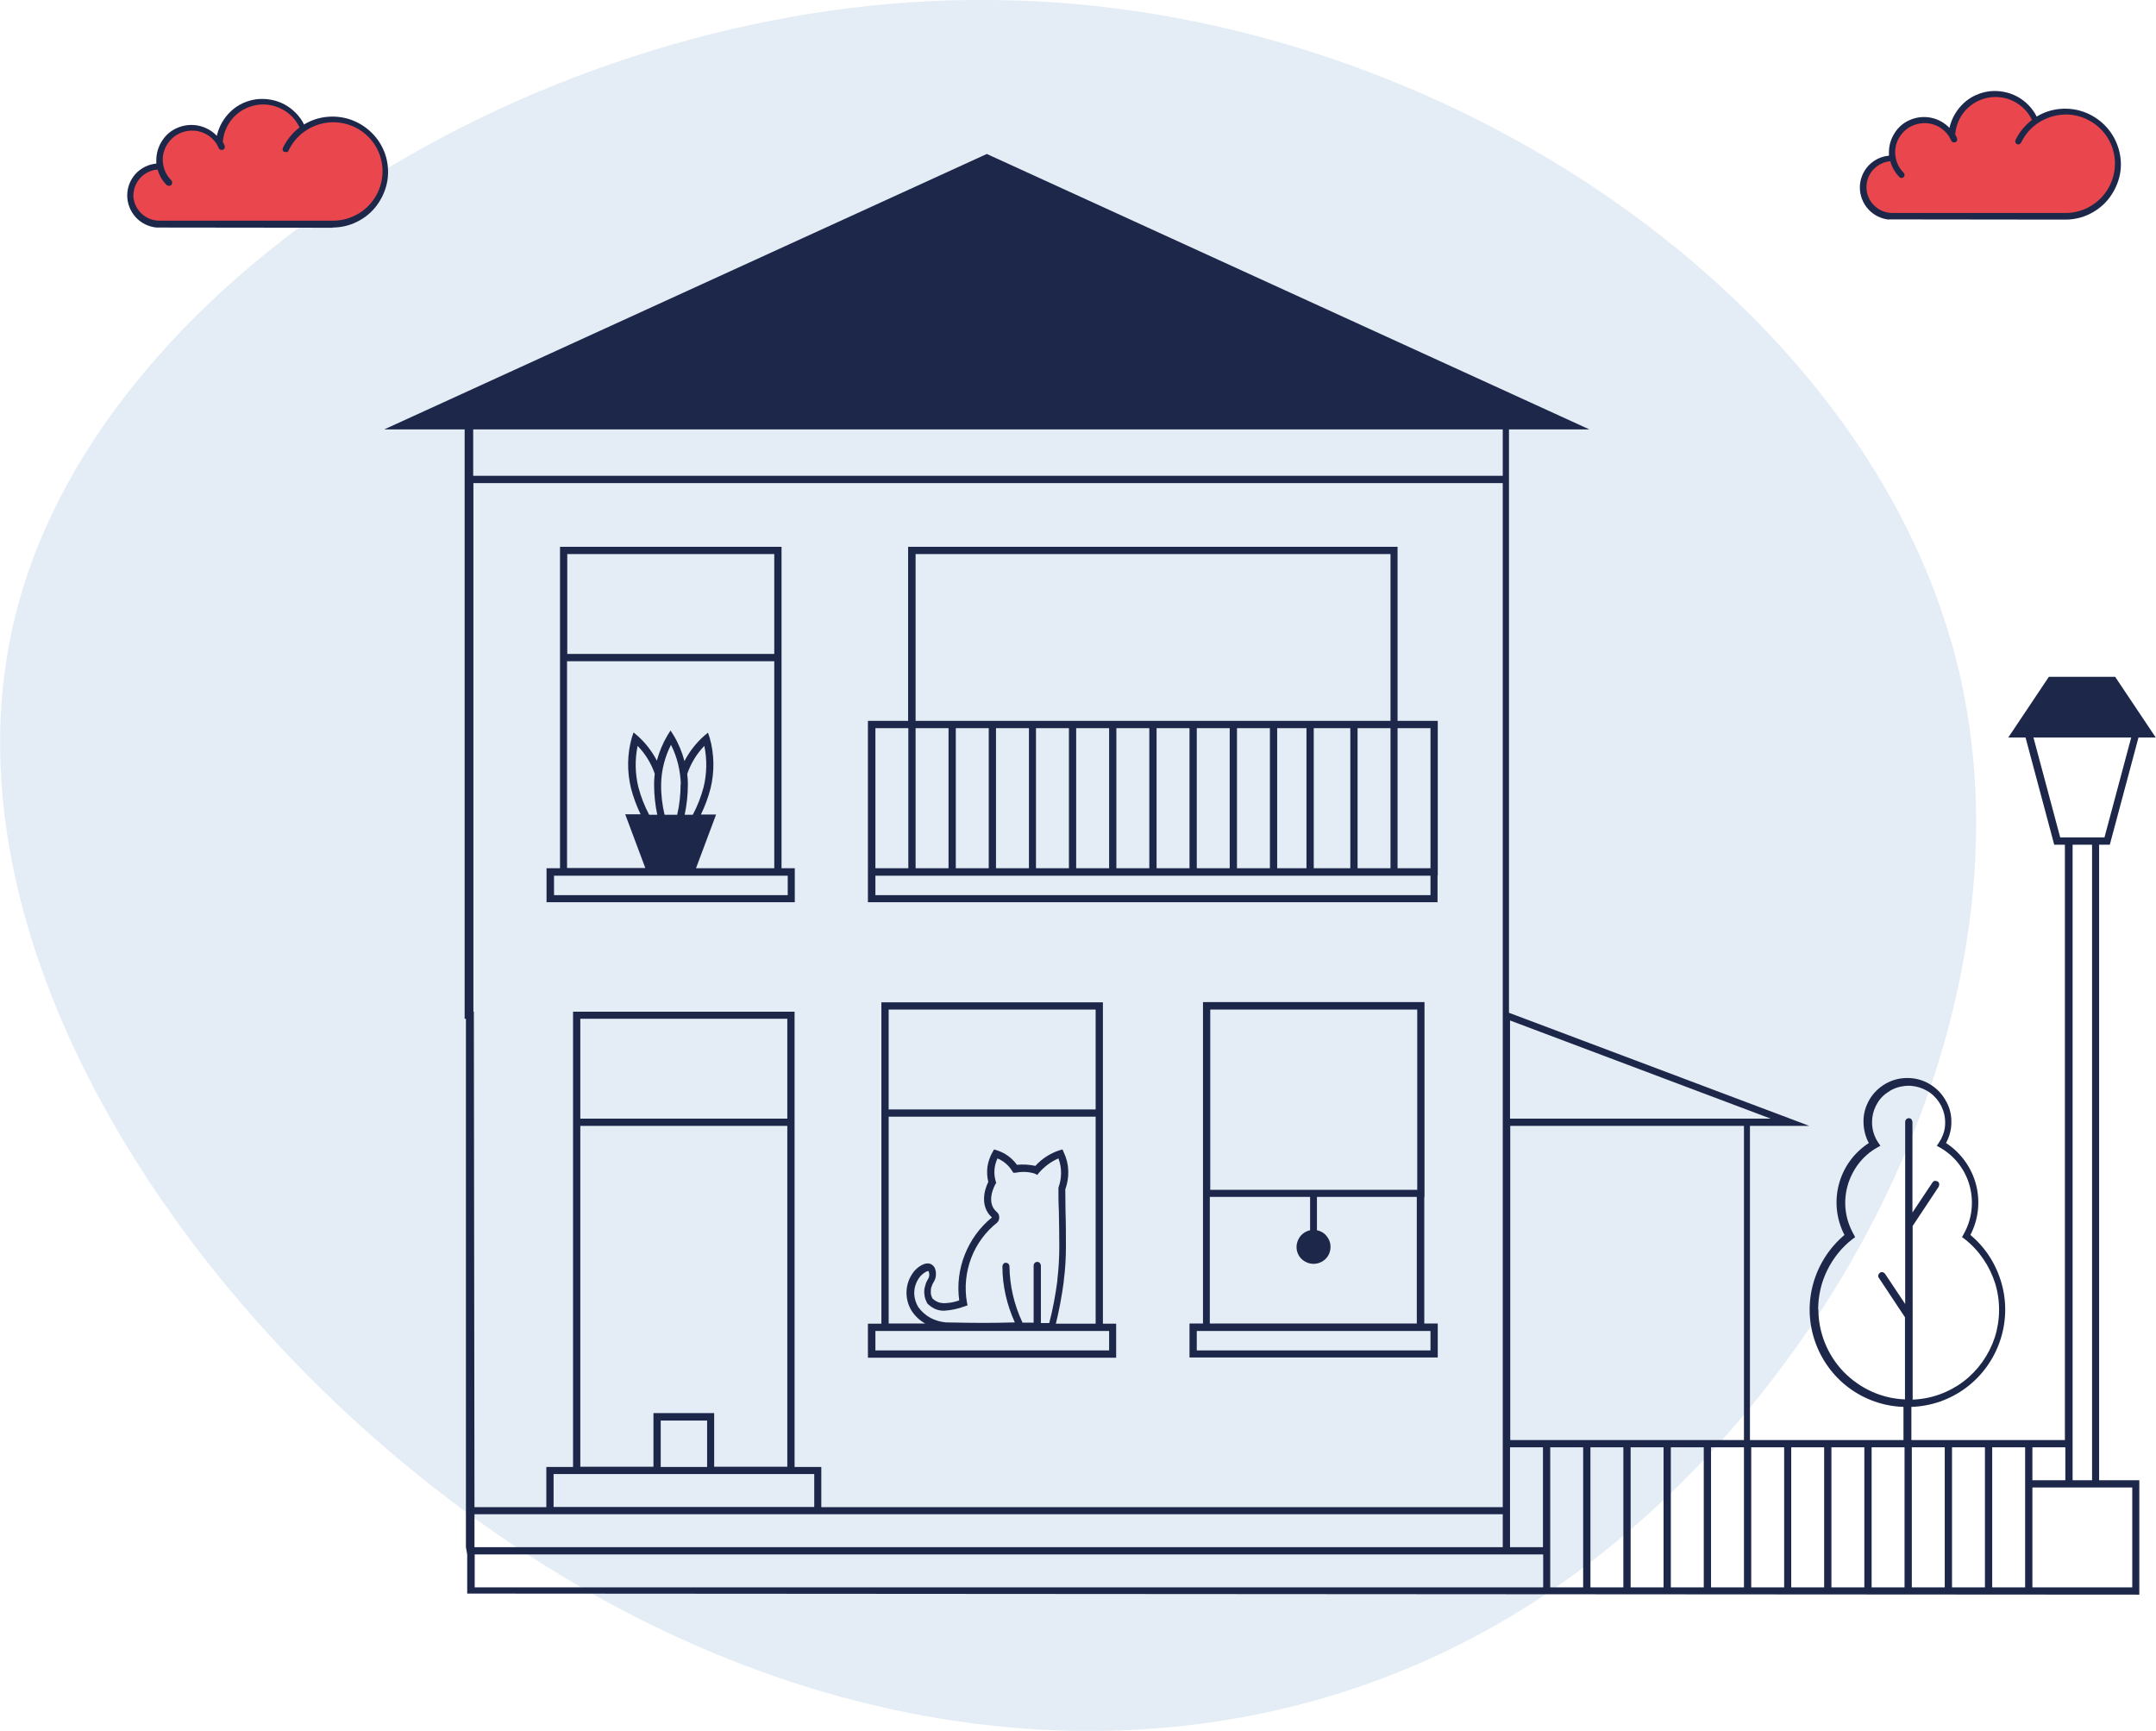
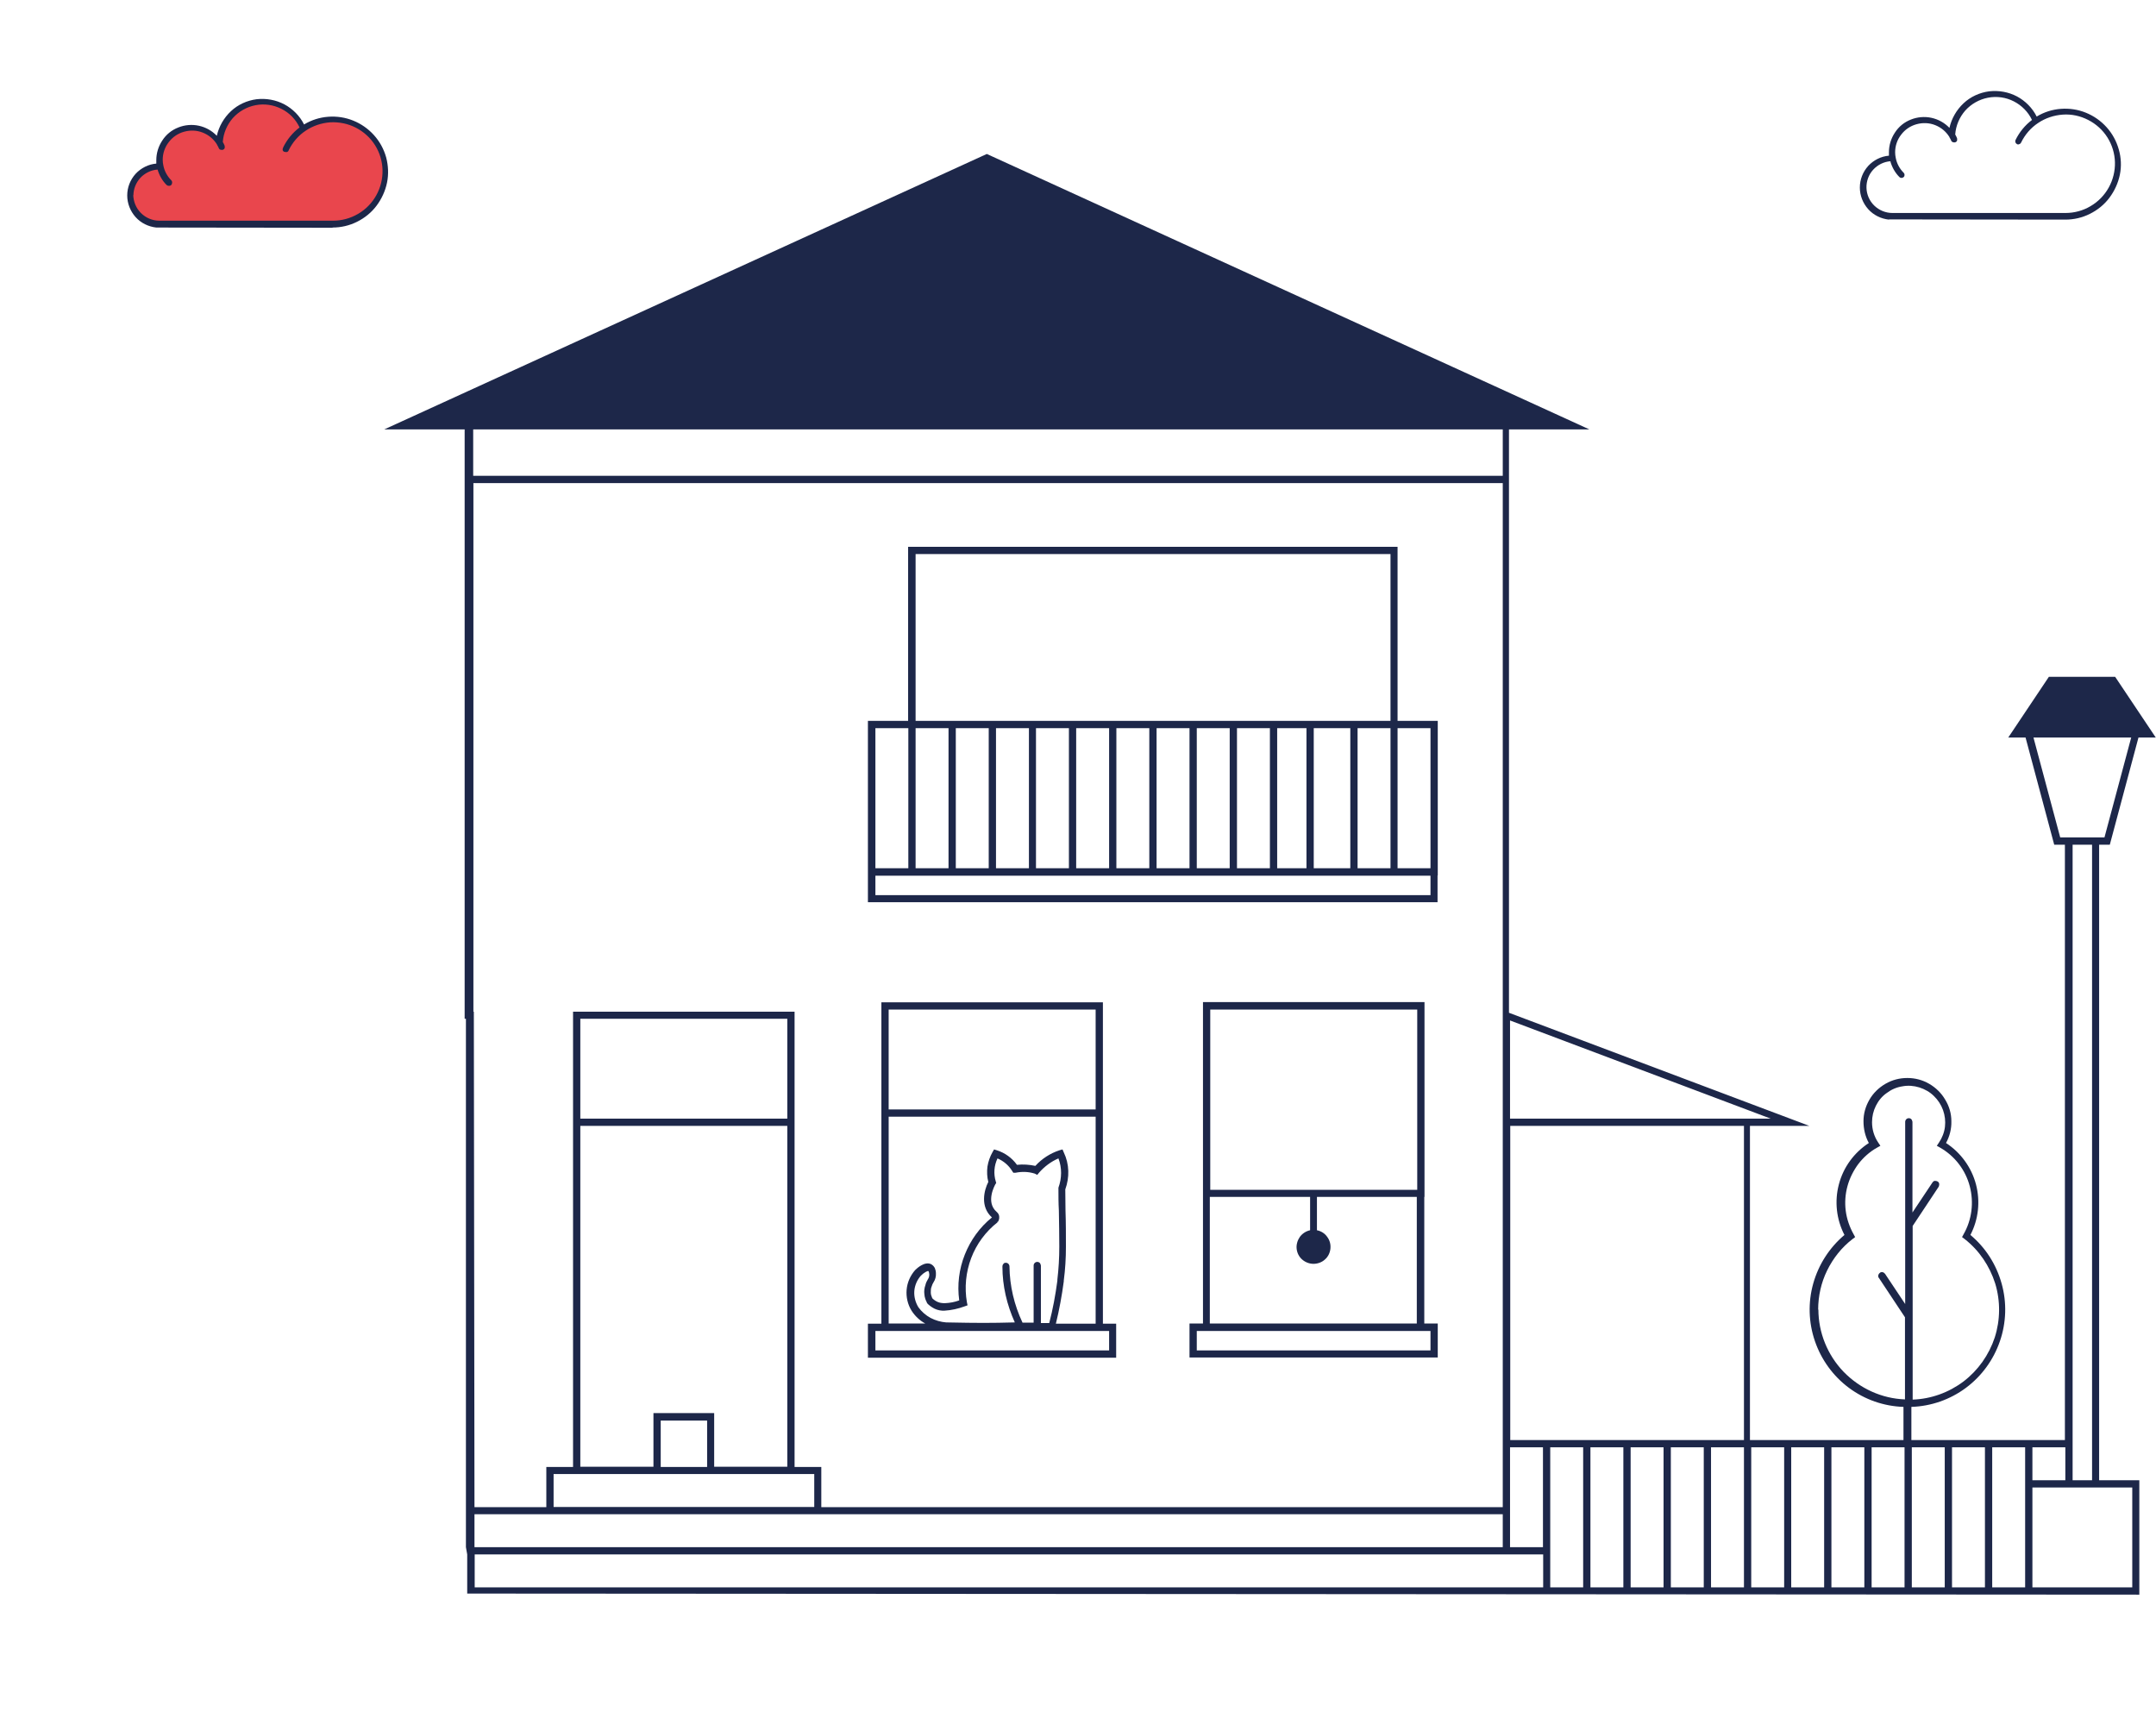
<svg xmlns="http://www.w3.org/2000/svg" id="Ebene_2" data-name="Ebene 2" viewBox="0 0 100.83 80.94">
  <defs>
    <style>
      .cls-1 {
        fill: #e9464d;
      }

      .cls-2 {
        fill: #1d2749;
      }

      .cls-3 {
        fill: #e4edf5;
      }
    </style>
  </defs>
  <g id="Ebene_1-2" data-name="Ebene 1">
    <g>
-       <path class="cls-3" d="M91.25,29.98c4.71,16.36-5.42,35.83-19.49,44.92-14,9.03-32.01,7.69-47.27-2.33C9.22,62.63-3.44,44.01.85,28.28,5.07,12.63,26.17-.28,46.5,0c20.4.21,40.03,13.54,44.74,29.97Z" />
      <g>
-         <path class="cls-1" d="M88.52,7.41h-.03c-.36,0-.7.14-.96.39-.25.25-.4.6-.4.96s.14.7.4.96c.25.25.6.4.96.4h0s8.1,0,8.1,0c.38,0,.76-.09,1.1-.26.34-.17.64-.42.87-.73.23-.31.38-.66.45-1.04.07-.38.04-.76-.07-1.13-.11-.37-.3-.7-.57-.98-.26-.28-.59-.49-.95-.62-.36-.13-.74-.17-1.12-.13s-.74.18-1.06.39l-.04.02c-.18-.43-.49-.78-.9-1.01-.41-.22-.88-.3-1.33-.22-.46.08-.87.31-1.18.66-.31.35-.49.79-.51,1.25l.09.18c-.15-.34-.42-.62-.76-.77-.34-.15-.72-.18-1.08-.06-.35.11-.66.35-.84.67-.19.32-.25.7-.18,1.07" />
        <path class="cls-2" d="M88.34,10.26h0s8.25.01,8.25.01c.4,0,.79-.09,1.15-.27.36-.18.67-.43.91-.75.24-.32.41-.69.49-1.08.08-.39.06-.8-.05-1.18-.11-.39-.3-.74-.57-1.04-.27-.3-.6-.53-.97-.68-.37-.15-.77-.21-1.17-.18-.4.03-.78.15-1.13.36-.2-.4-.53-.73-.92-.94-.4-.21-.85-.29-1.3-.24-.45.06-.87.25-1.2.56-.33.31-.56.71-.66,1.15-.23-.24-.52-.4-.84-.47-.32-.07-.66-.04-.96.08-.31.12-.57.33-.75.61-.18.27-.28.59-.28.92,0,.05,0,.11,0,.16-.37.03-.72.21-.97.48-.25.28-.39.63-.39,1.01,0,.37.14.73.39,1.01.25.28.6.45.97.49h0ZM88.41,7.56c.08.27.22.52.42.72.03.03.06.04.1.04.04,0,.07-.02.1-.04.03-.03.04-.06.04-.1s-.01-.07-.04-.1c-.19-.19-.32-.43-.37-.69h0c-.02-.09-.03-.18-.03-.27,0-.3.1-.59.28-.82.18-.24.43-.41.72-.49.29-.08.59-.07.87.04.28.11.51.3.67.56,0,0,0,0,0,.01.03.05.06.1.08.15,0,.02.02.03.03.05.01.01.03.02.05.03.02,0,.04.01.06.01.02,0,.04,0,.06-.01.02,0,.03-.02.05-.03.01-.01.02-.03.03-.05,0-.02,0-.04,0-.06s0-.04-.01-.06c-.02-.05-.05-.11-.08-.16.03-.42.2-.81.47-1.12.28-.31.65-.52,1.06-.6.41-.08.84-.02,1.21.17.37.19.67.49.85.87-.33.25-.59.57-.77.94-.01.03-.02.07,0,.11.01.04.04.06.07.08.03.02.07.02.11,0,.04-.01.06-.04.08-.07.18-.37.45-.69.8-.92.34-.23.74-.36,1.15-.39s.82.06,1.19.25c.37.19.68.47.9.82.22.35.34.75.35,1.16.01.41-.09.82-.29,1.18-.2.36-.49.66-.85.87-.35.21-.76.32-1.17.32h-8.1c-.32,0-.62-.13-.84-.34-.23-.22-.36-.52-.37-.83-.01-.31.1-.62.31-.85.21-.23.5-.38.82-.4h0Z" />
      </g>
      <g>
        <path class="cls-1" d="M7.48,7.78h-.03c-.18,0-.35.03-.52.1-.16.07-.31.17-.44.29-.13.13-.23.28-.29.44-.07.16-.1.34-.1.52s.04.35.1.52c.07.16.17.31.29.44.13.13.28.23.44.29.16.07.34.1.52.1h0s8.1,0,8.1,0c.38,0,.76-.09,1.1-.26s.64-.42.87-.73c.23-.31.38-.66.45-1.04.07-.38.04-.76-.07-1.13-.11-.37-.3-.7-.57-.98-.26-.28-.59-.49-.95-.62-.36-.13-.74-.17-1.12-.13-.38.05-.74.18-1.06.39l-.04.02c-.18-.43-.49-.78-.9-1.01-.41-.22-.88-.3-1.33-.22-.46.08-.87.31-1.18.66s-.49.79-.51,1.25l.09.18c-.15-.34-.42-.62-.76-.77-.34-.15-.72-.18-1.08-.06-.36.11-.66.35-.84.67-.19.32-.25.7-.18,1.07" />
        <path class="cls-2" d="M15.55,10.64c.4,0,.79-.09,1.15-.27s.67-.43.91-.75c.24-.32.41-.69.49-1.08.08-.39.06-.8-.04-1.18-.11-.39-.3-.74-.57-1.04-.27-.3-.6-.53-.97-.68-.37-.15-.77-.21-1.17-.18-.4.03-.78.15-1.13.36-.2-.4-.53-.73-.92-.94-.4-.21-.85-.29-1.3-.24-.45.06-.87.25-1.2.56-.33.31-.56.71-.66,1.15-.23-.24-.52-.4-.84-.47-.32-.07-.66-.04-.96.08-.31.12-.57.33-.75.61-.18.27-.28.59-.28.92,0,.05,0,.11,0,.16-.37.03-.72.21-.97.48-.25.28-.39.63-.39,1.01,0,.37.14.73.39,1.01.25.28.6.45.97.49h0s8.25.01,8.25.01ZM6.24,9.14c0-.31.12-.6.33-.83.21-.22.5-.36.8-.38.08.27.22.52.42.72.01.01.03.02.05.03.02,0,.04.01.06.01.02,0,.04,0,.06-.01.02,0,.03-.02.05-.03.01-.01.02-.03.03-.05,0-.02.01-.04.01-.06,0-.02,0-.04-.01-.06,0-.02-.02-.03-.03-.05-.19-.19-.32-.43-.37-.69h0c-.02-.09-.03-.18-.03-.27,0-.3.1-.59.28-.82.18-.24.43-.41.72-.49.29-.08.59-.07.87.04.28.11.51.3.67.56,0,0,0,0,0,.01.03.05.06.1.08.15,0,.02.02.03.03.05s.03.02.05.03c.02,0,.04.01.06.01.02,0,.04,0,.06-.01.02,0,.03-.02.05-.03.01-.01.02-.03.03-.05,0-.02,0-.04,0-.06,0-.02,0-.04-.01-.06-.02-.05-.05-.11-.08-.16.03-.42.2-.81.47-1.12.28-.31.65-.52,1.06-.6.41-.08.83-.02,1.21.17s.67.49.85.87c-.33.25-.59.57-.77.94,0,.02-.01.04-.02.06,0,.02,0,.04,0,.06,0,.02.02.04.03.05.01.01.03.03.05.03.02,0,.04.01.06.01.02,0,.04,0,.06,0,.02,0,.03-.02.05-.03.01-.01.03-.03.03-.05.18-.37.45-.69.8-.92.34-.23.74-.36,1.15-.39.41-.02.82.06,1.19.25.37.19.68.47.9.82.22.35.34.75.35,1.16.01.41-.09.82-.29,1.18-.2.36-.49.66-.85.87-.36.21-.76.32-1.17.32H7.45c-.32,0-.63-.13-.86-.36-.23-.23-.35-.53-.36-.86h0Z" />
      </g>
      <g>
        <path class="cls-2" d="M21.79,47.64v24.71l.06.34v1.54s0,.29,0,.29l78.2.05v-5.35h-1.88v-29.72h.5l1.34-5.01h.81l-1.9-2.84h-3.1l-1.9,2.84h.81l1.34,5.01h.5v27.84h-7.18v-1.55c.92-.03,1.81-.34,2.55-.89.74-.55,1.29-1.31,1.59-2.18.3-.87.33-1.81.08-2.7-.25-.89-.75-1.68-1.46-2.27.38-.73.47-1.57.26-2.37-.21-.79-.71-1.48-1.4-1.93.17-.31.26-.66.25-1.02,0-.36-.1-.7-.29-1.01-.18-.31-.44-.56-.75-.74-.31-.18-.66-.27-1.02-.27-.36,0-.71.09-1.02.27-.31.18-.57.43-.75.74-.18.31-.28.65-.28,1.01,0,.36.08.71.25,1.02-.69.45-1.19,1.13-1.4,1.93-.21.79-.12,1.64.26,2.37-.7.59-1.21,1.38-1.46,2.27-.25.89-.22,1.83.08,2.7.3.87.85,1.63,1.59,2.18.74.55,1.63.86,2.55.89v1.55h-7.18v-14.69h2.78l-14.05-5.29v-27.28h3.76l-28.18-12.88-28.18,12.88h3.76v27.56ZM85.03,61.25c0-.64.14-1.27.42-1.84.28-.57.68-1.08,1.19-1.47l.12-.09-.07-.13c-.19-.34-.32-.71-.37-1.1s-.02-.78.08-1.15.28-.73.51-1.04c.24-.31.53-.57.87-.76l.16-.09-.1-.15c-.19-.28-.29-.61-.29-.95,0-.27.06-.53.18-.77.12-.24.29-.45.51-.6.21-.16.46-.27.73-.31.26-.05.53-.03.79.05.25.08.49.21.68.4.19.18.34.41.43.66.09.25.12.52.09.78-.03.26-.13.52-.28.74l-.1.15.16.09c.68.39,1.18,1.04,1.38,1.8.2.76.1,1.57-.29,2.25l-.07.13.12.09c.68.53,1.17,1.26,1.43,2.08.25.82.24,1.71-.02,2.52-.27.82-.78,1.54-1.46,2.06-.69.52-1.52.82-2.38.85v-8.12l1.22-1.84s.03-.08.02-.13c0-.04-.03-.08-.07-.11-.04-.02-.08-.03-.13-.03-.04,0-.08.03-.11.07l-.94,1.41v-4.24s-.02-.09-.05-.12c-.03-.03-.07-.05-.12-.05s-.09.02-.12.05c-.03.03-.05.08-.05.12v8.52l-.94-1.41s-.03-.03-.05-.05c-.02-.01-.04-.02-.06-.03s-.04,0-.07,0c-.02,0-.04.01-.06.03-.02.01-.03.03-.05.05-.01.02-.02.04-.03.06,0,.02,0,.04,0,.07,0,.02.01.04.03.06l1.22,1.84v3.84c-1.09-.04-2.11-.51-2.87-1.29-.75-.78-1.18-1.83-1.18-2.92ZM96.35,39.16l-1.25-4.67h4.57l-1.25,4.67h-2.08ZM97.84,39.5v29.72h-.91v-29.72h.91ZM96.59,69.22h-1.54v-1.54h1.54v1.54ZM75.92,67.68v6.55h-1.54v-6.55h1.54ZM76.26,67.68h1.54v6.55h-1.54v-6.55ZM78.14,67.68h1.54v6.55h-1.54v-6.55ZM80.02,67.68h1.54v6.55h-1.54v-6.55ZM81.9,68.14v-.46h1.54v6.55h-1.54v-6.09ZM83.77,67.68h1.54v6.55h-1.54v-6.55ZM85.65,67.68h1.54v6.55h-1.54v-6.55ZM87.53,67.68h1.54v6.55h-1.54v-6.55ZM89.41,68.14v-.46h1.54v6.55h-1.54v-6.09ZM91.29,67.68h1.54v6.55h-1.54v-6.55ZM81.56,67.34h-10.93v-14.69h10.93v14.69ZM22.19,70.81h48.09v1.54H22.19v-1.54ZM27.14,52.65h9.68v15.94h-3.42v-2.51h-2.84v2.51h-3.42v-15.94ZM36.82,52.31h-9.68v-4.67h9.68v4.67ZM33.07,68.6h-2.17v-2.17h2.17v2.17ZM30.56,68.93h7.52v1.54h-12.19v-1.54h4.67ZM70.62,67.68h1.54v4.67h-1.54v-4.67h0ZM82.81,52.31h-12.19v-4.59l12.19,4.59ZM20.81,19.74h50.79H20.81ZM22.13,20.08h48.15v2.17H22.13v-2.17ZM22.13,22.59h48.15v47.89h-31.87v-1.88h-1.25v-21.29h-10.36v21.29h-1.25v1.88h-3.36l-.03-23.17h-.02v-24.71ZM72.16,74.23H22.2v-1.54s49.97,0,49.97,0v1.54ZM72.5,72.35v-4.67h1.54v6.55h-1.54v-1.88ZM94.71,74.23h-1.54v-6.55h1.54v6.55ZM99.72,69.56v4.67h-4.67v-4.67h4.67Z" />
        <path class="cls-2" d="M67.24,40.94v-7.23h-1.88v-8.14h-22.89v8.14h-1.88v8.48h26.64v-1.25ZM66.9,34.05v6.55h-1.54v-6.55h1.54ZM42.82,34.05h1.54v6.55h-1.54v-6.55ZM44.7,34.05h1.54v6.55h-1.54v-6.55ZM46.58,34.05h1.54v6.55h-1.54v-6.55ZM48.45,34.05h1.54v6.55h-1.54v-6.55ZM50.33,34.05h1.54v6.55h-1.54v-6.55ZM52.21,34.05h1.54v6.55h-1.54v-6.55ZM54.09,34.05h1.54v6.55h-1.54v-6.55ZM55.97,34.05h1.54v6.55h-1.54v-6.55ZM57.85,34.05h1.54v6.55h-1.54v-6.55ZM59.73,34.05h1.37v6.55h.34v-6.55h1.71v6.55h.34v-6.55h1.54v6.55h-5.3v-6.55ZM42.82,25.91h22.21v7.8h-1.54s-.34,0-.34,0h0s-1.71,0-1.71,0h0s-.34,0-.34,0h0s-18.28,0-18.28,0v-7.8ZM40.94,34.05h1.54v6.55h-1.54v-6.55ZM66.9,41.86h-25.96v-.91h25.96v.91Z" />
        <path class="cls-2" d="M66.62,55.97v-9.11h-10.36v15.03h-.63v1.59h11.61v-1.59h-.63v-5.92ZM56.6,47.21h9.68v8.43h-9.68v-8.43ZM56.6,55.97h4.67v1.56c-.19.04-.36.15-.48.31-.11.16-.17.36-.15.55.02.2.11.38.26.51.15.13.34.2.53.2s.39-.07.53-.2c.15-.13.24-.31.26-.51.02-.2-.03-.39-.15-.55-.11-.16-.28-.27-.48-.31v-1.56h4.67v5.92h-9.68v-5.92ZM66.9,62.24v.91h-10.93v-.91h10.93Z" />
        <path class="cls-2" d="M52.21,61.9h-.63v-15.03h-10.36v15.03h-.63v1.59h11.61v-1.59ZM41.56,47.21h9.68v4.67h-9.68v-4.67ZM41.56,52.22h9.68v9.68h-1.86c.16-.65.28-1.31.37-1.98v-.04c.07-.53.1-1.05.1-1.58,0-.52,0-1.12-.02-1.7,0-.34-.01-.67-.01-.98.1-.28.15-.57.14-.87-.01-.3-.08-.59-.21-.86l-.06-.14-.14.04c-.43.14-.82.39-1.13.73-.28-.06-.57-.08-.86-.05-.23-.32-.56-.56-.94-.68l-.13-.04-.07.12c-.12.21-.2.44-.24.68-.03.24-.02.49.04.72-.2.39-.39,1.16.17,1.66-.57.46-1,1.06-1.27,1.74s-.36,1.42-.26,2.14c-.22.08-.44.12-.67.13-.11,0-.22-.01-.32-.05-.1-.04-.19-.1-.27-.18-.04-.09-.07-.18-.07-.27,0-.1,0-.19.04-.28.02-.07.05-.14.09-.2.08-.12.12-.27.11-.42,0-.08-.02-.17-.05-.24-.04-.08-.1-.14-.17-.18-.29-.15-.65.17-.75.27-.23.26-.37.58-.4.92-.03.34.05.69.23.98.16.25.38.46.64.6h-1.71v-9.68ZM43.33,60.91c.1.12.24.22.38.29.15.07.31.1.47.09.32-.02.63-.09.93-.2l.14-.05-.03-.14c-.12-.69-.05-1.41.2-2.07s.68-1.24,1.23-1.67l-.03-.04.04.03h0s0,0,0,0h0c.05-.07.08-.16.07-.25,0-.09-.05-.17-.12-.23-.53-.46-.08-1.25-.06-1.29l.04-.06-.02-.07c-.11-.36-.08-.74.08-1.08.28.12.52.32.68.58l.06.09h.11c.3-.06.6-.05.89.04l.12.06.09-.11c.25-.28.55-.51.9-.66.17.44.16.93,0,1.37v.03s0,.03,0,.03c0,.32,0,.66.02,1.01.01.58.02,1.18.02,1.69,0,.52-.03,1.03-.09,1.54v.05c-.09.67-.21,1.33-.38,1.98h-.39v-2.69s-.02-.09-.05-.12-.07-.05-.12-.05-.09.02-.12.05-.05.07-.05.12v2.67h-.52c-.39-.83-.6-1.72-.61-2.63,0-.04-.02-.09-.05-.12-.03-.03-.07-.05-.12-.05h0s-.04,0-.06.01c-.02,0-.04.02-.05.04s-.03.03-.04.06c0,.02-.01.04-.01.07,0,.9.21,1.79.58,2.61-1.18.03-1.67.03-3.18,0h-.03c-.25-.02-.5-.09-.73-.21-.22-.12-.42-.29-.57-.5-.14-.23-.21-.5-.19-.76s.13-.52.31-.72c.14-.14.31-.23.35-.21,0,0,.03.03.04.16,0,.08-.02.16-.07.23-.05.08-.09.17-.11.26-.05.14-.07.29-.05.43.01.15.06.29.13.41h0ZM51.87,63.15h-10.93v-.91h10.93v.91Z" />
-         <path class="cls-2" d="M37.18,40.6h-.63v-15.03h-10.36v15.03h-.63v1.59h11.61v-1.59ZM26.53,25.91h9.68v4.67h-9.68v-4.67ZM26.53,30.92h9.68v9.68h-3.66l.94-2.51h-.71c.19-.39.34-.8.45-1.22.19-.78.18-1.6-.04-2.37l-.08-.24-.19.16c-.37.33-.68.73-.91,1.17-.11-.42-.28-.83-.51-1.21l-.14-.22-.14.22c-.22.37-.39.78-.5,1.19-.23-.44-.53-.83-.9-1.16l-.19-.16-.08.24c-.22.77-.23,1.59-.04,2.37.11.42.26.83.45,1.22h-.72l.94,2.51h-3.66v-9.68ZM32.02,38.1c.1-.47.15-.95.15-1.43,0-.16-.01-.32-.03-.48.17-.49.44-.94.8-1.31.13.63.12,1.28-.03,1.91-.12.46-.29.9-.51,1.31h-.38ZM31.83,36.67c0,.48-.05.96-.16,1.43h-.59c-.11-.47-.17-.95-.16-1.43.01-.64.17-1.27.46-1.84.29.57.44,1.2.46,1.84h0ZM30.73,38.1h-.37c-.22-.41-.39-.85-.51-1.31-.15-.63-.16-1.28-.03-1.91.36.37.63.81.8,1.3-.02.16-.03.33-.03.5,0,.48.05.96.15,1.43h0ZM36.84,41.86h-10.93v-.91h10.93v.91Z" />
      </g>
    </g>
  </g>
</svg>